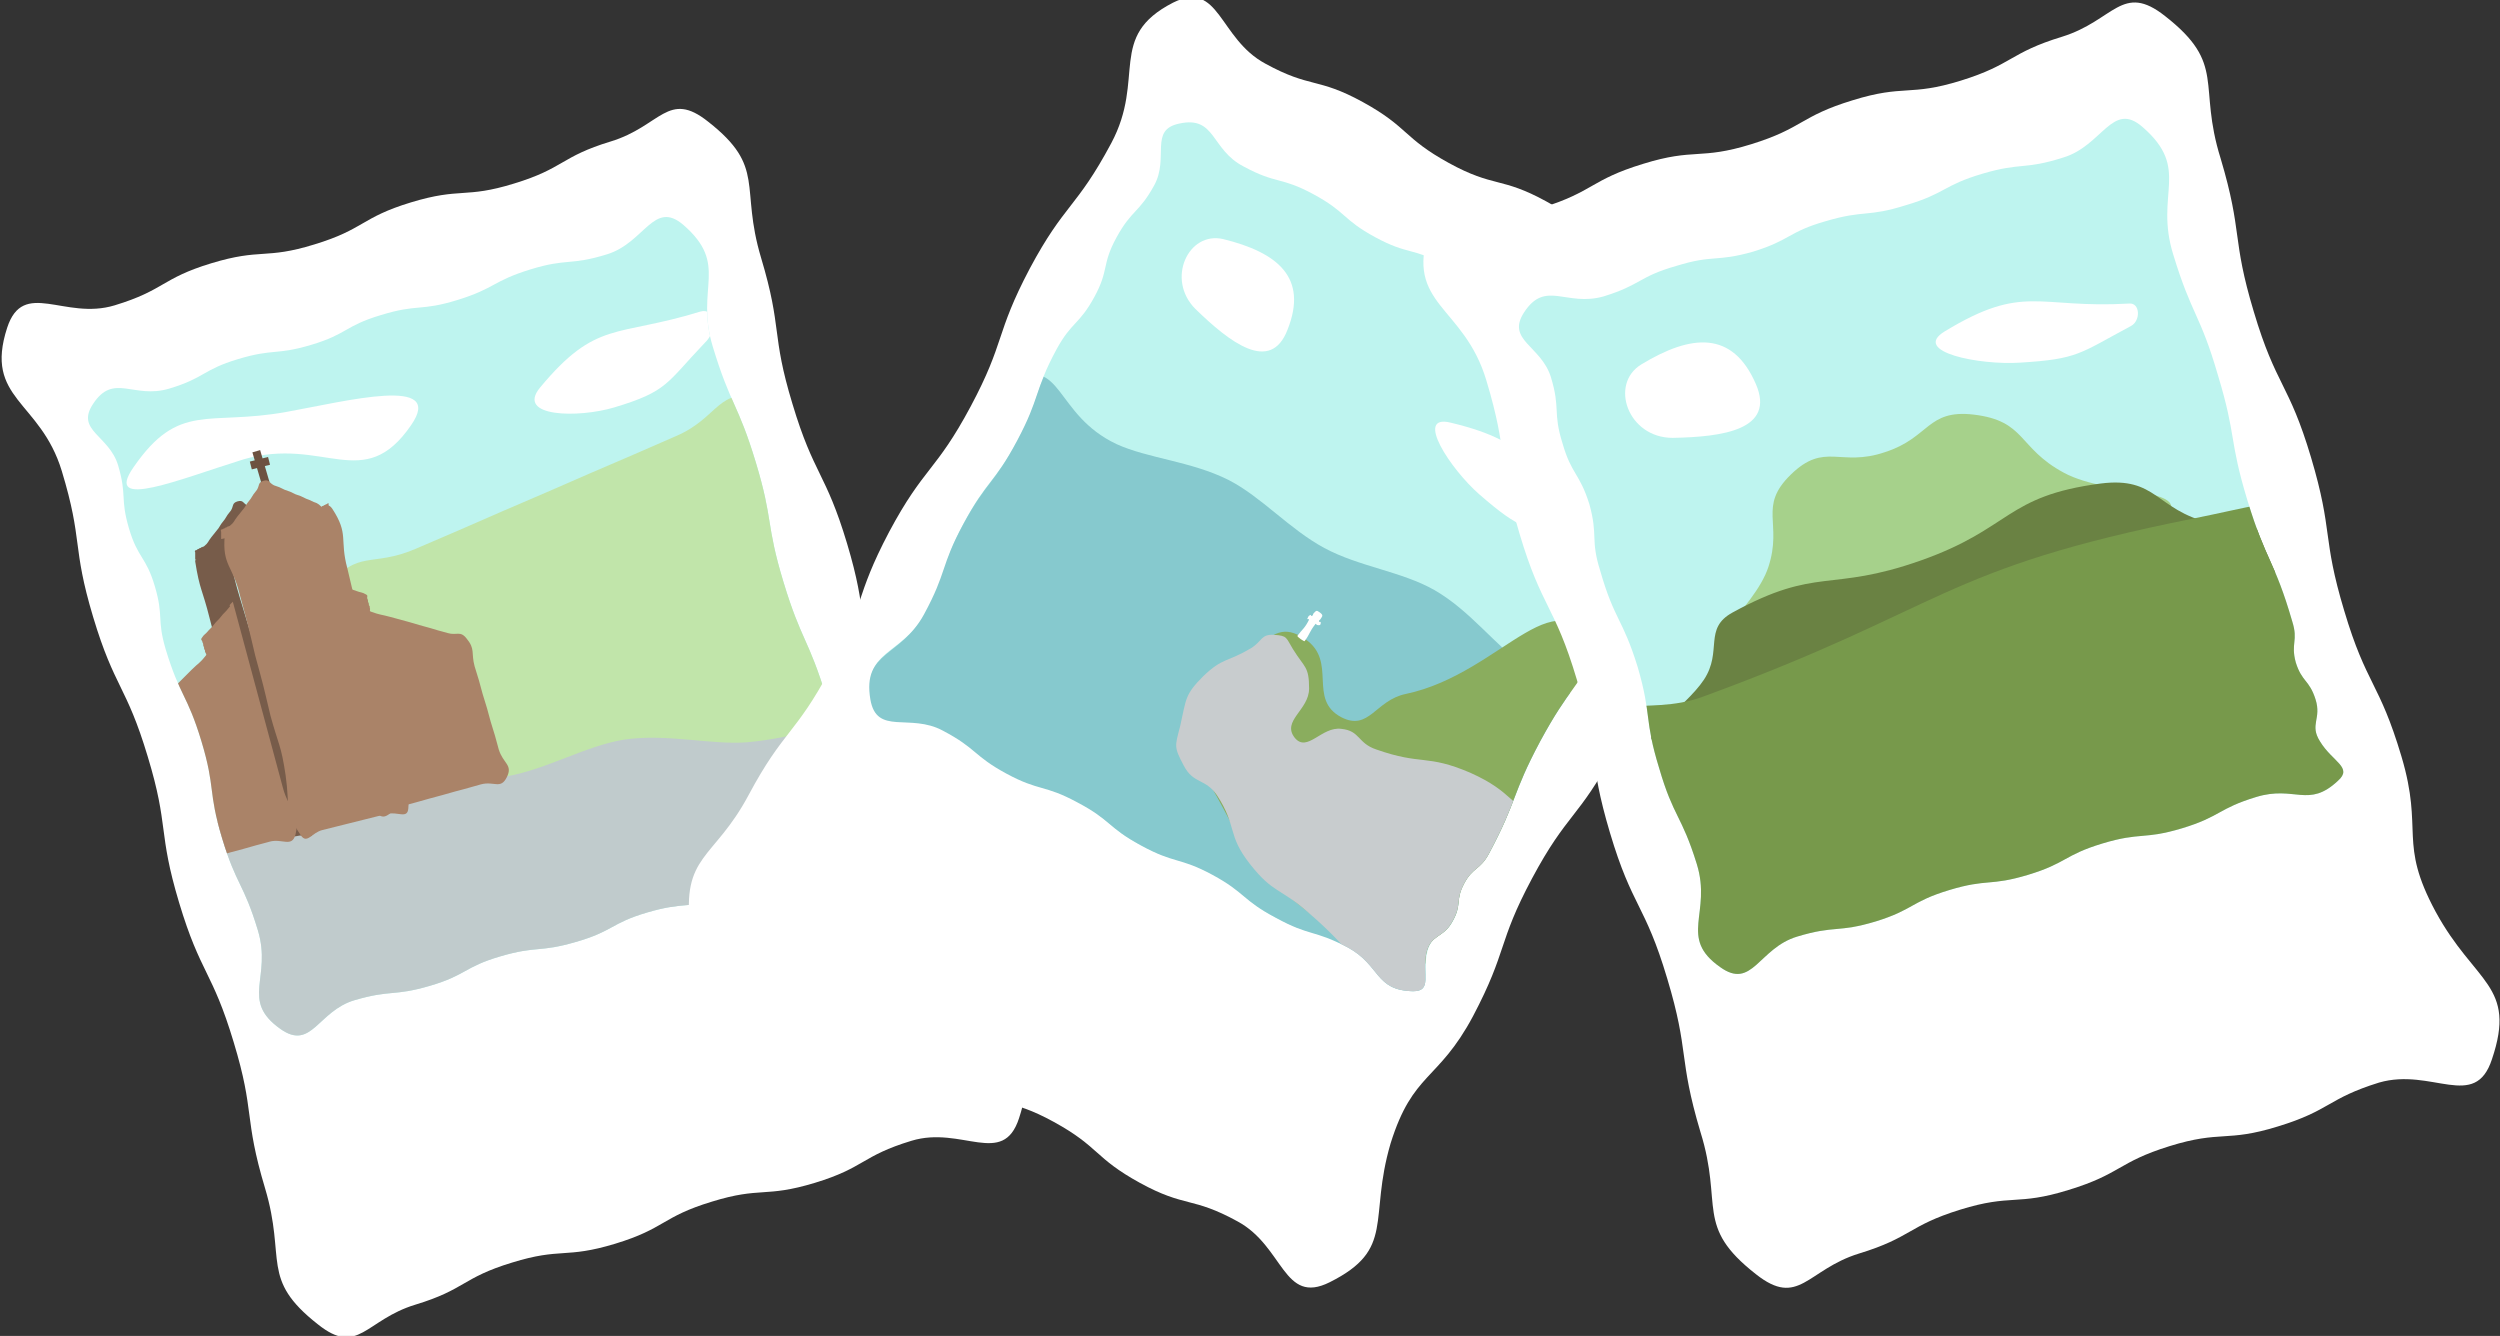
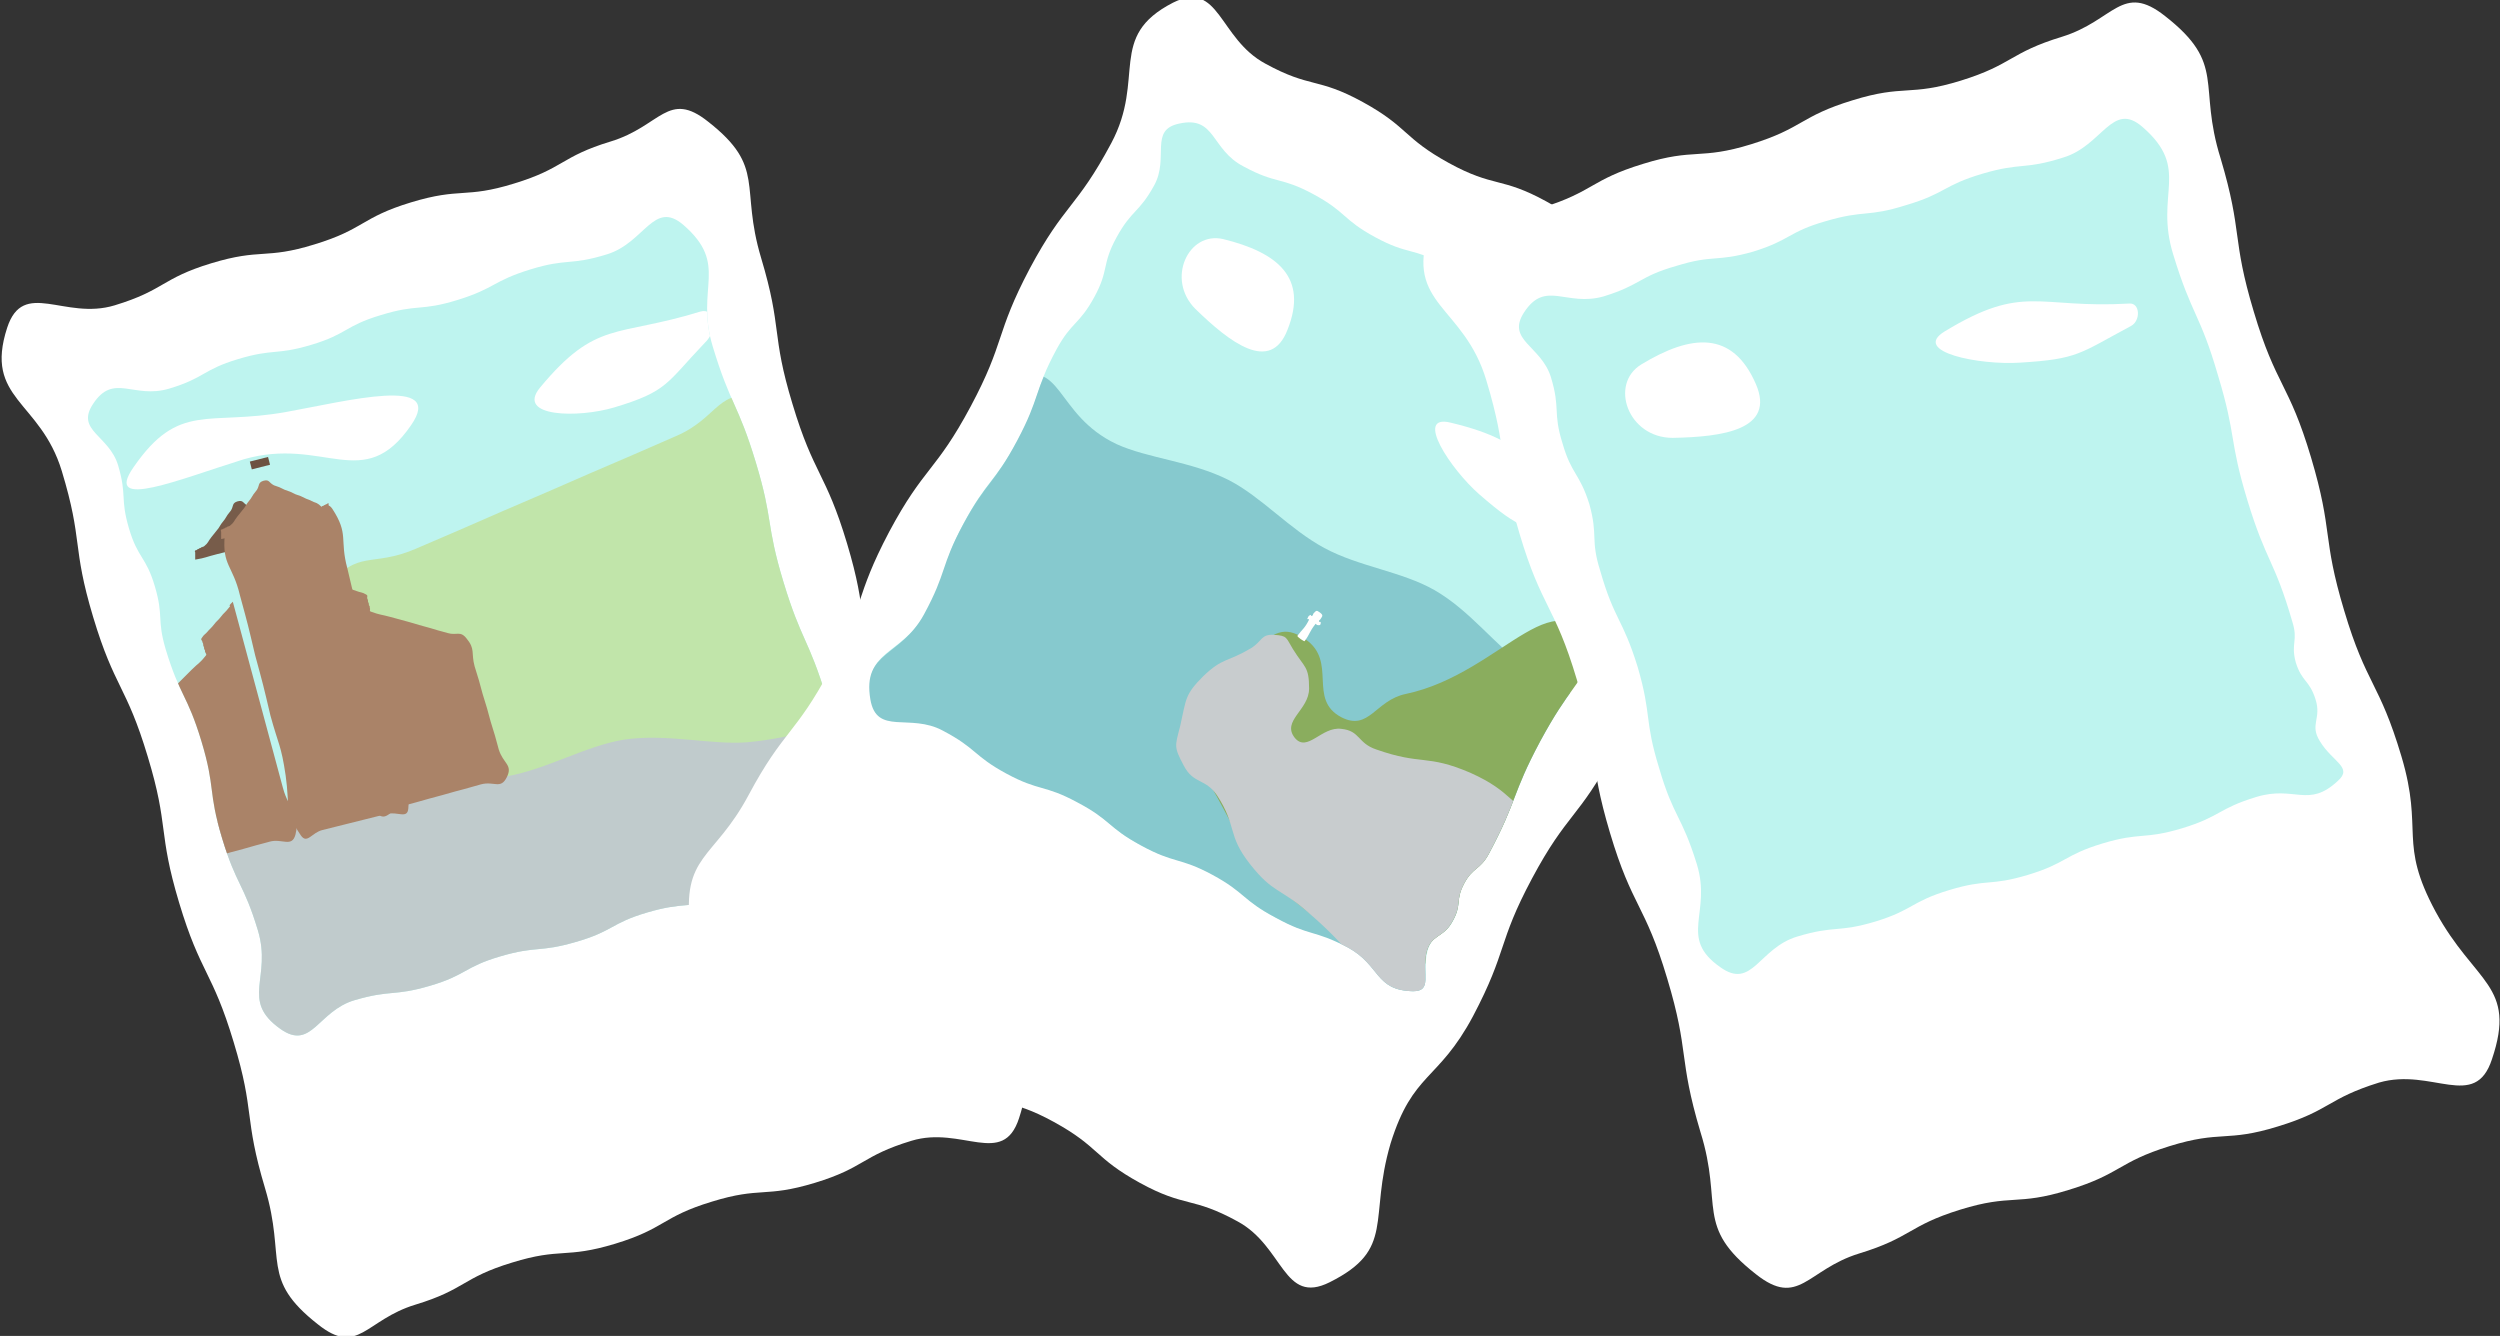
<svg xmlns="http://www.w3.org/2000/svg" xmlns:xlink="http://www.w3.org/1999/xlink" version="1.1" id="レイヤー_1" x="0px" y="0px" width="279.2px" height="149.2px" viewBox="0 0 279.2 149.2" style="enable-background:new 0 0 279.2 149.2;" xml:space="preserve">
  <rect x="0" y="0" width="279.2" height="149.2" fill="#333333" stroke="none" />
  <style type="text/css">
	.st0{fill:#FFFFFF;}
	.st1{fill:#BEF4EF;}
	.st2{clip-path:url(#SVGID_00000164473763865858778810000016755114980162509756_);}
	.st3{fill:#C1E5AA;}
	.st4{fill:#C0CBCC;}
	.st5{fill:#6D5241;}
	.st6{fill:#AA8368;}
	.st7{fill:#775C4A;}
	.st8{clip-path:url(#SVGID_00000171693577559652458200000008878400021776706213_);}
	.st9{fill:#86C9CE;}
	.st10{fill:#8AAD5E;}
	.st11{fill:#C8CCCE;}
	.st12{clip-path:url(#SVGID_00000082334787642415594820000011211974493163431820_);}
	.st13{fill:#A6D18B;}
	.st14{fill:#6A8243;}
	.st15{fill:#77994B;}
</style>
  <g>
    <g>
      <path class="st0" d="M113.8,124.9c-1.8,5.5-6.4,0.8-12,2.5c-5.6,1.7-5.2,3-10.8,4.7c-5.6,1.7-6,0.4-11.5,2.1    c-5.6,1.7-5.2,3-10.8,4.7c-5.6,1.7-6,0.4-11.5,2.1c-5.6,1.7-5.2,3-10.8,4.7s-6.4,5.8-10.9,2.2c-6.5-5.1-3.5-7.2-5.9-15.2    c-2.4-8-1.1-8.4-3.5-16.3c-2.4-8-3.7-7.6-6.1-15.6c-2.4-8-1.1-8.4-3.5-16.3c-2.4-8-3.7-7.6-6.1-15.6c-2.4-8-1.1-8.4-3.5-16.3    s-8.7-8-6.1-16c1.8-5.5,6.4-0.8,12-2.5c5.6-1.7,5.2-3,10.8-4.7c5.6-1.7,6-0.4,11.5-2.1c5.6-1.7,5.2-3,10.8-4.7    c5.6-1.7,6-0.4,11.5-2.1c5.6-1.7,5.2-3,10.8-4.7c5.6-1.7,6.4-5.8,10.9-2.2c6.5,5.1,3.5,7.2,5.9,15.2c2.4,8,1.1,8.4,3.5,16.3    c2.4,8,3.7,7.6,6.1,15.6c2.4,8,1.1,8.4,3.5,16.3c2.4,8,3.7,7.6,6.1,15.6c2.4,8-0.3,9.1,3.6,16.5C111.9,117,116.4,117,113.8,124.9z    " />
    </g>
    <g>
      <path class="st1" d="M97.4,95.3c-3.1,3-4.5,0.5-8.6,1.7c-4.1,1.2-3.8,2.1-8,3.3c-4.1,1.2-4.4,0.4-8.5,1.6c-4.1,1.2-3.8,2.1-8,3.3    c-4.1,1.2-4.3,0.4-8.4,1.6c-4.1,1.2-3.8,2.1-7.9,3.3c-4.1,1.2-4.3,0.4-8.4,1.6c-4.1,1.2-4.8,5.7-8.3,3.2c-4.5-3.2-0.9-5.7-2.5-11    c-1.6-5.3-2.4-5-4-10.3c-1.6-5.3-0.7-5.5-2.3-10.8c-1.6-5.3-2.4-5-4-10.3c-1-3.4-0.2-3.6-1.2-7c-1-3.4-1.9-3.1-2.9-6.5    c-1-3.4-0.2-3.6-1.2-7c-1-3.4-4.8-3.9-2.8-6.9c2.3-3.5,4.5-0.5,8.5-1.7c4-1.2,3.7-2.1,7.7-3.3c4-1.2,4.2-0.4,8.2-1.6    s3.7-2.1,7.7-3.3c4.2-1.3,4.4-0.4,8.6-1.7c4.2-1.3,3.9-2.1,8.1-3.4c4.2-1.3,4.4-0.4,8.6-1.7c4.2-1.3,5.2-6.1,8.5-3.3    c5.2,4.5,1.3,7,3.3,13.6c2,6.6,2.8,6.3,4.8,12.9c2,6.6,1.1,6.8,3.1,13.4c2,6.6,2.8,6.3,4.8,12.9c0.6,2.1-0.2,2.3,0.4,4.4    c0.6,2.1,1.5,1.8,2.1,3.9c0.6,2.1-0.7,2.7,0.5,4.5C96.8,93.3,98.9,93.8,97.4,95.3z" />
    </g>
    <g>
      <defs>
        <path id="SVGID_1_" d="M97.4,95.3c-3.1,3-4.5,0.5-8.6,1.7c-4.1,1.2-3.8,2.1-8,3.3c-4.1,1.2-4.4,0.4-8.5,1.6     c-4.1,1.2-3.8,2.1-8,3.3c-4.1,1.2-4.3,0.4-8.4,1.6c-4.1,1.2-3.8,2.1-7.9,3.3c-4.1,1.2-4.3,0.4-8.4,1.6c-4.1,1.2-4.8,5.7-8.3,3.2     c-4.5-3.2-0.9-5.7-2.5-11c-1.6-5.3-2.4-5-4-10.3c-1.6-5.3-0.7-5.5-2.3-10.8c-1.6-5.3-2.4-5-4-10.3c-1-3.4-0.2-3.6-1.2-7     c-1-3.4-1.9-3.1-2.9-6.5c-1-3.4-0.2-3.6-1.2-7c-1-3.4-4.8-3.9-2.8-6.9c2.3-3.5,4.5-0.5,8.5-1.7c4-1.2,3.7-2.1,7.7-3.3     c4-1.2,4.2-0.4,8.2-1.6s3.7-2.1,7.7-3.3c4.2-1.3,4.4-0.4,8.6-1.7c4.2-1.3,3.9-2.1,8.1-3.4c4.2-1.3,4.4-0.4,8.6-1.7     c4.2-1.3,5.2-6.1,8.5-3.3c5.2,4.5,1.3,7,3.3,13.6c2,6.6,2.8,6.3,4.8,12.9c2,6.6,1.1,6.8,3.1,13.4c2,6.6,2.8,6.3,4.8,12.9     c0.6,2.1-0.2,2.3,0.4,4.4c0.6,2.1,1.5,1.8,2.1,3.9c0.6,2.1-0.7,2.7,0.5,4.5C96.8,93.3,98.9,93.8,97.4,95.3z" />
      </defs>
      <clipPath id="SVGID_00000062185705451456286260000007772417032286591395_">
        <use xlink:href="#SVGID_1_" style="overflow:visible;" />
      </clipPath>
      <g style="clip-path:url(#SVGID_00000062185705451456286260000007772417032286591395_);">
        <path class="st3" d="M85.2,44.5c-5.1-1.4-4.8,2.1-9.7,4.2c-4.8,2.1-4.8,2.1-9.7,4.2C61,55,61,55,56.1,57.1     c-4.8,2.1-4.8,2.1-9.7,4.2s-6.5,0-9.7,4.2c-1.7,2.2,1.3,2.5,2.6,4.9c1.3,2.5,1.3,2.5,2.6,4.9c1.3,2.5,1.3,2.5,2.6,4.9     c1.3,2.5,1.3,2.5,2.6,4.9c1.3,2.5-0.1,4.2,2.6,4.9c5.4,1.5,5.6-0.6,11.2-1.2c5.6-0.6,5.6-0.6,11.2-1.2c5.6-0.6,5.6-0.6,11.2-1.2     c5.6-0.6,5.6-0.6,11.2-1.2c5.6-0.6,7.7,3.3,11.2-1.2c2.7-3.5-2.1-4-4.1-7.9c-2.1-4-2.1-4-4.1-7.9c-2.1-4-2.1-4-4.1-7.9     c-2.1-4-3-3.6-4.1-7.9C88.1,47.8,89.5,45.7,85.2,44.5z" />
      </g>
      <g style="clip-path:url(#SVGID_00000062185705451456286260000007772417032286591395_);">
        <path class="st4" d="M15.5,93.5c1.7-6.6,6.5,0,14.4-1.7c3.9-0.8,8.1-3.6,13-4.6c4.3-0.8,9.2,0.2,13.7-0.5     c4.5-0.8,8.8-3.4,13.1-4.1c4.8-0.7,9.6,0.6,13.7,0.3c5.8-0.5,10.7-2.6,13.7-2.1c1.3,0.2,2,2.4,2.9,2.7c1.3,0.4,3.1-0.8,4-0.3     c1.1,0.7,0.6,2.9,1.2,3.8c0.7,1,2.8,1.5,3,2.6c0.2,1.2-1.9,2.3-2.1,3.4c-0.4,1.9,0.7,3.2,0.7,3.2c0.6,1.8-1.2,2.4-0.6,4.2     c0.6,1.8,2.4,1.2,3.1,3c0.6,1.8-1.2,2.4-0.6,4.2c0.6,1.8,2.4,1.2,3.1,3c0.6,1.8-1.2,2.4-0.6,4.2s4.3,3.1,2.7,4.1     c-5.8,3.7-7.4,0.2-14,2.2c-6.6,2-6,3.8-12.6,5.8c-6.6,2-7.1,0.1-13.7,2.1c-6.6,2-6,3.8-12.6,5.8c-6.6,2-7.1,0.1-13.7,2.1     c-6.6,2-6.5,7.5-13.1,5.8c-4.1-1-0.3-5.3-1.8-9.3c-1.5-4-3.3-3.3-4.8-7.3c-1.5-4,0.3-4.7-1.1-8.7c-1.5-4-3.3-3.3-4.8-7.3     c-1.5-4,1.1-5.3-1.2-8.9C17.6,97.2,14.4,97.6,15.5,93.5z" />
      </g>
      <g style="clip-path:url(#SVGID_00000062185705451456286260000007772417032286591395_);">
        <path class="st0" d="M14.9,52.2c5.1-7.4,8.3-4.6,17.1-6.2c6.7-1.2,17.8-4.1,13.9,1.5c-5.3,7.7-9.7,1.2-18.7,3.8     C20.1,53.5,11.5,57.1,14.9,52.2z" />
      </g>
      <g style="clip-path:url(#SVGID_00000062185705451456286260000007772417032286591395_);">
        <path class="st0" d="M78.2,34.8c-9.4,2.9-11.6,0.9-17.9,8.5c-2.7,3.3,4.3,3.4,8.3,2.2c6-1.8,5.8-2.7,10.1-7.2     C80.2,36.9,79.9,34.3,78.2,34.8z" />
      </g>
      <g style="clip-path:url(#SVGID_00000062185705451456286260000007772417032286591395_);">
-         <rect x="28.7" y="50.3" transform="matrix(0.96 -0.281 0.281 0.96 -13.498 10.296)" class="st5" width="0.9" height="3.7" />
-       </g>
+         </g>
      <g style="clip-path:url(#SVGID_00000062185705451456286260000007772417032286591395_);">
        <rect x="28" y="51.3" transform="matrix(0.969 -0.246 0.246 0.969 -11.852 8.727)" class="st5" width="2.1" height="0.9" />
      </g>
      <g style="clip-path:url(#SVGID_00000062185705451456286260000007772417032286591395_);">
        <g>
          <g>
            <path class="st6" d="M35.1,64.8c0.7,2.6,0.7,2.6,1.4,5.2c0.7,2.6,0.7,2.6,1.4,5.2c0.7,2.6,0.7,2.6,1.4,5.2       c0.7,2.6,0.7,2.6,1.4,5.2c0.7,2.6-0.5,3.3,1.4,5.2c1,1.1,1.5-0.4,2.9-0.8c1.5-0.4,1.5-0.4,2.9-0.8c1.5-0.4,1.5-0.4,2.9-0.8       c1.5-0.4,1.5-0.4,2.9-0.8c1.5-0.4,2.2,0.6,2.9-0.8c0.7-1.4-0.4-1.5-0.9-3.1c-0.4-1.5-0.4-1.5-0.9-3.1c-0.4-1.5-0.4-1.5-0.9-3.1       c-0.4-1.5-0.4-1.5-0.9-3.1c-0.4-1.5,0.1-1.9-0.9-3.1c-0.7-0.9-1.1-0.3-2.1-0.6c-1.1-0.3-1.1-0.3-2.1-0.6       c-1.1-0.3-1.1-0.3-2.1-0.6c-1.1-0.3-1.1-0.3-2.2-0.6c-1.1-0.3-1.1-0.2-2.2-0.6c-0.2-0.1,0-0.2-0.1-0.4c0-0.2,0-0.2-0.1-0.3       c0-0.2,0-0.2-0.1-0.4c0-0.2,0-0.2-0.1-0.4c0-0.2,0.1-0.3-0.1-0.4c-0.5-0.3-0.6-0.2-1.1-0.4c-0.6-0.2-0.6-0.2-1.1-0.4       c-0.6-0.2-0.6-0.2-1.1-0.4c-0.6-0.2-0.6-0.2-1.1-0.4C35.7,65,35.7,65,35.1,64.8" />
          </g>
        </g>
        <g>
          <g>
            <path class="st7" d="M32.5,58.5c-0.6-0.2-0.6-0.3-1.2-0.5c-0.6-0.3-0.6-0.3-1.2-0.5c-0.6-0.3-0.6-0.3-1.2-0.5       c-0.6-0.3-0.6-0.3-1.2-0.5c-0.6-0.3-0.5-0.7-1.2-0.5c-0.6,0.2-0.4,0.5-0.7,1c-0.4,0.5-0.4,0.5-0.7,1c-0.4,0.5-0.4,0.5-0.7,1       c-0.4,0.5-0.4,0.5-0.8,1s-0.3,0.6-0.8,1c-0.1,0.1-0.1,0-0.2,0.1c-0.1,0-0.1,0-0.2,0.1c-0.1,0-0.1,0-0.2,0.1       c-0.1,0-0.1,0-0.2,0.1s-0.2,0-0.2,0.1c-0.1,0.1,0,0.1,0,0.2c0,0.1,0,0.1,0,0.2c0,0.1,0,0.1,0,0.2c0,0.1,0,0.1,0,0.2       c0,0.1,0,0.2,0,0.2c1.2-0.2,1.2-0.3,2.4-0.6c1.2-0.3,1.2-0.3,2.4-0.6c1.2-0.3,1.2-0.3,2.4-0.6c1.2-0.3,1.2-0.3,2.4-0.6       c1.2-0.3,1.2-0.2,2.4-0.6c0.1,0,0-0.1,0-0.2c0-0.1,0-0.1,0-0.2c0-0.1,0-0.1,0-0.2c0-0.1,0-0.1,0-0.2c0-0.1,0-0.1,0-0.2       c-0.1,0-0.1,0-0.2,0.1c-0.1,0-0.1,0-0.2,0.1c-0.1,0-0.1,0-0.2,0.1c-0.1,0-0.1,0-0.2,0.1C32.7,58.5,32.7,58.6,32.5,58.5z" />
          </g>
        </g>
        <g>
          <g>
-             <path class="st7" d="M30.3,93.7c0.2,0.4,0.5-0.1,0.9-0.1c0.5-0.1,0.5-0.1,0.9-0.1c0.5-0.1,0.5-0.1,0.9-0.1       c0.5-0.1,0.5-0.1,0.9-0.1c0.5-0.1,1,0.3,0.9-0.1c-0.5-3.4-1-3.3-2-6.6c-1-3.3-1-3.3-2-6.6c-1-3.3-1-3.3-2-6.6       c-1-3.3-1-3.3-2-6.6c-1-3.3-0.7-3.4-2-6.6c-0.1-0.3-0.3,0.2-0.6,0.5c-0.3,0.2-0.3,0.2-0.6,0.5c-0.3,0.2-0.3,0.2-0.6,0.5       c-0.3,0.2-0.3,0.2-0.6,0.5s-0.6,0.1-0.6,0.5c0.5,3.2,0.8,3.1,1.6,6.3c0.8,3.1,0.8,3.1,1.6,6.3c0.8,3.1,0.8,3.1,1.6,6.3       c0.8,3.1,1,3.1,1.6,6.3C29.3,90.5,29.1,90.7,30.3,93.7z" />
-           </g>
+             </g>
        </g>
        <g>
          <g>
            <path class="st6" d="M33.6,93.3c0.7,1,1.2-0.3,2.4-0.6c1.2-0.3,1.2-0.3,2.4-0.6c1.2-0.3,1.2-0.3,2.4-0.6       c1.2-0.3,1.2-0.3,2.4-0.6c1.2-0.3,2.3,0.6,2.4-0.6c0.3-3.4-0.9-3.3-1.7-6.7c-0.9-3.3-0.9-3.3-1.7-6.7c-0.9-3.3-0.9-3.3-1.7-6.7       c-0.9-3.3-0.9-3.3-1.7-6.7c-0.9-3.3,0.2-3.8-1.7-6.7c-0.7-1-1.2,0.3-2.4,0.6c-1.2,0.3-1.2,0.3-2.4,0.6       c-1.2,0.3-1.2,0.3-2.4,0.6c-1.2,0.3-1.2,0.3-2.4,0.6c-1.2,0.3-2.3-0.6-2.4,0.6c-0.3,3.4,0.9,3.3,1.7,6.7       c0.9,3.3,0.9,3.3,1.7,6.7c0.9,3.3,0.9,3.3,1.7,6.7c0.9,3.3,1.2,3.3,1.7,6.7C32.4,90.1,31.7,90.5,33.6,93.3z" />
          </g>
        </g>
        <g>
          <g>
            <path class="st6" d="M35.4,56.2c-0.6-0.2-0.6-0.3-1.2-0.5c-0.6-0.3-0.6-0.3-1.2-0.5c-0.6-0.3-0.6-0.3-1.2-0.5       c-0.6-0.3-0.6-0.3-1.2-0.5c-0.6-0.3-0.5-0.7-1.2-0.5c-0.6,0.2-0.4,0.5-0.7,1c-0.4,0.5-0.4,0.5-0.7,1c-0.4,0.5-0.4,0.5-0.7,1       c-0.4,0.5-0.4,0.5-0.8,1c-0.4,0.5-0.3,0.6-0.8,1c-0.1,0.1-0.1,0-0.2,0.1c-0.1,0-0.1,0-0.2,0.1c-0.1,0-0.1,0-0.2,0.1       c-0.1,0-0.1,0-0.2,0.1c-0.1,0-0.2,0-0.2,0.1c-0.1,0.1,0,0.1,0,0.2c0,0.1,0,0.1,0,0.2c0,0.1,0,0.1,0,0.2c0,0.1,0,0.1,0,0.2       c0,0.1,0,0.2,0,0.2c1.2-0.2,1.2-0.3,2.4-0.6c1.2-0.3,1.2-0.3,2.4-0.6c1.2-0.3,1.2-0.3,2.4-0.6c1.2-0.3,1.2-0.3,2.4-0.6       c1.2-0.3,1.2-0.2,2.4-0.6c0.1,0,0-0.1,0-0.2c0-0.1,0-0.1,0-0.2c0-0.1,0-0.1,0-0.2c0-0.1,0-0.1,0-0.2c0-0.1,0-0.1,0-0.2       c-0.1,0-0.1,0-0.2,0.1c-0.1,0-0.1,0-0.2,0.1c-0.1,0-0.1,0-0.2,0.1c-0.1,0-0.1,0-0.2,0.1C35.5,56.2,35.5,56.3,35.4,56.2z" />
          </g>
        </g>
        <g>
          <g>
            <path class="st6" d="M26,67.2c0.7,2.6,0.7,2.6,1.4,5.2c0.7,2.6,0.7,2.6,1.4,5.2c0.7,2.6,0.7,2.6,1.4,5.2       c0.7,2.6,0.7,2.6,1.4,5.2c0.7,2.6,2,2.6,1.4,5.2c-0.4,1.5-1.5,0.4-2.9,0.8c-1.5,0.4-1.5,0.4-2.9,0.8c-1.5,0.4-1.5,0.4-2.9,0.8       c-1.5,0.4-1.5,0.4-2.9,0.8s-1.7,1.6-2.9,0.8c-1.4-0.9-0.4-1.6-0.7-3.2c-0.4-1.6-0.4-1.6-0.7-3.2c-0.4-1.6-0.4-1.6-0.7-3.2       c-0.4-1.6-0.4-1.6-0.7-3.2c-0.4-1.6-1-1.6-0.7-3.2c0.2-1.1,0.8-0.8,1.6-1.6c0.8-0.8,0.8-0.8,1.6-1.6c0.8-0.8,0.8-0.8,1.6-1.6       c0.8-0.8,0.8-0.8,1.6-1.6s0.9-0.7,1.6-1.6c0.1-0.1,0-0.2-0.1-0.4c0-0.2,0-0.2-0.1-0.3c0-0.2,0-0.2-0.1-0.4c0-0.2,0-0.2-0.1-0.4       c0-0.2-0.2-0.2-0.1-0.4c0.3-0.5,0.4-0.4,0.8-0.9c0.4-0.4,0.4-0.4,0.8-0.9c0.4-0.4,0.4-0.4,0.8-0.9c0.4-0.4,0.4-0.4,0.8-0.9       C25.6,67.6,25.6,67.6,26,67.2" />
          </g>
        </g>
      </g>
    </g>
  </g>
  <g>
    <g>
      <path class="st0" d="M148.5,143.2c-5.2,2.6-5.1-4-10.3-6.8c-5.1-2.8-5.8-1.5-10.9-4.3c-5.1-2.8-4.5-4-9.6-6.8    c-5.1-2.8-5.8-1.5-10.9-4.3c-5.1-2.8-4.5-4-9.6-6.8c-5.1-2.8-5.8-1.5-10.9-4.3s-8.6-0.4-9.2-6.2c-1-8.3,2.6-7.6,6.5-14.9    c3.9-7.3,5.2-6.7,9.1-14c3.9-7.3,2.7-8,6.6-15.4c3.9-7.3,5.2-6.7,9.1-14c3.9-7.3,2.7-8,6.6-15.4c3.9-7.3,5.2-6.7,9.1-14    c3.9-7.3-0.5-11.9,6.9-15.7c5.2-2.6,5.1,4,10.3,6.8c5.1,2.8,5.8,1.5,10.9,4.3c5.1,2.8,4.5,4,9.6,6.8c5.1,2.8,5.8,1.5,10.9,4.3    c5.1,2.8,4.5,4,9.6,6.8c5.1,2.8,5.8,1.5,10.9,4.3c5.1,2.8,8.6,0.4,9.2,6.2c1,8.3-2.6,7.6-6.5,14.9c-3.9,7.3-5.2,6.7-9.1,14    c-3.9,7.3-2.7,8-6.6,15.4c-3.9,7.3-5.2,6.7-9.1,14c-3.9,7.3-2.7,8-6.6,15.4c-3.9,7.3-6.7,6.2-9.2,14.2    C152.8,136.2,155.9,139.5,148.5,143.2z" />
    </g>
    <g>
      <path class="st1" d="M157.8,110.7c-4.3-0.1-3.5-2.9-7.3-5c-3.8-2-4.2-1.2-8-3.2c-3.8-2-3.3-2.9-7.1-4.9c-3.8-2-4.2-1.2-8-3.2    c-3.7-2-3.3-2.8-7-4.9c-3.7-2-4.2-1.2-7.9-3.2c-3.7-2-3.3-2.8-7-4.9c-3.7-2-7.5,0.7-8.2-3.5c-0.9-5.4,3.5-4.7,6.1-9.5    c2.6-4.8,1.7-5.3,4.3-10.1c2.6-4.8,3.4-4.4,6-9.2s1.7-5.3,4.3-10.1c1.7-3.1,2.5-2.7,4.2-5.8c1.7-3.1,0.8-3.6,2.5-6.7    c1.7-3.1,2.5-2.7,4.2-5.8c1.7-3.1-0.6-6.2,2.8-6.9c4.1-0.9,3.5,2.9,7.2,4.8c3.7,2,4.1,1.1,7.8,3.1c3.7,2,3.2,2.8,6.9,4.8    s4.1,1.1,7.8,3.1c3.8,2.1,3.4,2.9,7.2,5c3.8,2.1,4.3,1.2,8.1,3.3c3.8,2.1,3.4,2.9,7.2,5c3.8,2.1,8.1-0.7,8.4,3.7    c0.5,6.8-4.1,5.9-7.4,11.9c-3.2,6-2.4,6.5-5.6,12.5c-3.2,6-4.1,5.6-7.3,11.6c-3.2,6-2.4,6.5-5.6,12.5c-1,1.9-1.9,1.5-2.9,3.4    c-1,1.9-0.2,2.4-1.2,4.3c-1,1.9-2.4,1.4-2.9,3.5C158.8,108.8,160,110.7,157.8,110.7z" />
    </g>
    <g>
      <defs>
        <path id="SVGID_00000162325958133056337070000014360723957168976776_" d="M157.8,110.7c-4.3-0.1-3.6-2.9-7.3-4.9     c-3.8-2-4.2-1.2-8-3.3c-3.8-2-3.4-2.8-7.1-4.8s-4.2-1.2-8-3.3c-3.7-2-3.3-2.8-7.1-4.8c-3.7-2-4.2-1.2-7.9-3.2     c-3.7-2-3.3-2.8-7.1-4.8c-3.7-2-7.4,0.6-8.1-3.5c-0.9-5.4,3.4-4.7,6-9.5c2.6-4.8,1.8-5.3,4.4-10.1c2.6-4.8,3.4-4.4,6-9.3     s1.8-5.3,4.4-10.1c1.7-3.1,2.5-2.7,4.1-5.8c1.7-3.1,0.9-3.5,2.5-6.6c1.7-3.1,2.5-2.7,4.1-5.8c1.7-3.1-0.6-6.1,2.9-6.9     c4.1-0.9,3.6,2.8,7.2,4.8c3.7,2,4.1,1.2,7.8,3.2c3.7,2,3.3,2.8,6.9,4.7s4.1,1.2,7.8,3.2c3.8,2.1,3.4,2.8,7.3,4.9     c3.8,2.1,4.3,1.3,8.1,3.3c3.8,2.1,3.4,2.8,7.3,4.9c3.8,2.1,8-0.7,8.3,3.7c0.5,6.8-4.1,5.9-7.3,11.9c-3.2,6-2.5,6.5-5.7,12.5     c-3.2,6-4,5.6-7.3,11.7c-3.2,6-2.5,6.5-5.7,12.5c-1,1.9-1.8,1.5-2.8,3.4c-1,1.9-0.2,2.3-1.3,4.2c-1,1.9-2.4,1.4-2.9,3.5     C158.8,108.8,160,110.7,157.8,110.7z" />
      </defs>
      <clipPath id="SVGID_00000013913447665573355660000001876878793104016008_">
        <use xlink:href="#SVGID_00000162325958133056337070000014360723957168976776_" style="overflow:visible;" />
      </clipPath>
      <g style="clip-path:url(#SVGID_00000013913447665573355660000001876878793104016008_);">
        <path class="st9" d="M112.9,42.5c5.8-2.9,4.8,3.8,11.8,7.1c3.5,1.6,8.3,1.9,12.5,4c3.7,1.9,6.8,5.5,10.7,7.6     c3.9,2.1,8.6,2.6,12.3,4.7c4,2.3,6.8,6.2,10.1,8.5c4.5,3.1,9.3,4.8,11.1,7.2c0.8,1.2-0.1,3.2,0.3,4.2c0.6,1.3,2.7,2.1,2.8,3.2     c0.1,1.4-1.8,2.4-2.3,3.5c-0.5,1.2,0.3,3.2-0.5,4.1c-0.9,1-3.1,0.4-4.1,1c-1.8,1.1-1,1.5-2.3,3c-1.2,1.5-2.4,0.7-3.2,2.4     c-0.8,1.7,0.8,2.5,0,4.2c-0.8,1.7-2.5,0.9-3.3,2.6c-0.8,1.7,0.8,2.5,0,4.2c-0.8,1.7-2.5,0.9-3.3,2.6c-0.8,1.7,0.8,5.1-1.1,4.7     c-6.7-1.5-5.4-5-11.4-8.2c-6-3.3-6.9-1.7-13-4.9c-6-3.3-5.2-4.9-11.2-8.2c-6-3.3-6.9-1.7-13-4.9c-6-3.3-5.2-4.9-11.2-8.2     c-6-3.3-9.5,0.5-13.3-5.2c-2-3,3.3-3.2,5.1-6.4c1.8-3.2,0.2-4.1,2-7.2c1.8-3.2,3.4-2.3,5.2-5.4c1.8-3.2,0.2-4.1,2-7.2     c1.8-3.2,4.2-2.1,5.2-5.6C111.8,46,109.7,44.2,112.9,42.5z" />
      </g>
      <g style="clip-path:url(#SVGID_00000013913447665573355660000001876878793104016008_);">
        <g>
          <path class="st10" d="M178.3,73.6C174.4,63,168,75.2,157,77.5c-3.4,0.7-4.1,4.2-7.2,2.6c-3.8-2-0.4-6.2-4-8.7      c-2.5-1.7-3.5-0.6-6,1.1c-4.1,2.9-4.9,2.8-6.7,7.5c-1.1,3-0.4,3.5,1.2,6.2c5,8.3,4,9.6,11.6,15.5c9.1,7.2,11.9,3.2,21.2,10.1      c3.8,2.9,2.1,12.2,5.8,9.1C191.5,105.3,186.4,95.9,178.3,73.6z" />
        </g>
        <g>
          <path class="st11" d="M131.8,81.1c-0.6,2.3-0.7,2.3,0.4,4.4c1.1,2.1,2.4,1.4,3.7,3.3c2.3,3.5,1.1,4.4,3.7,7.7s3.3,2.6,6.5,5.4      c5,4.3,4.3,5.1,9.8,8.7c5.5,3.6,6.5,2.1,11.9,5.7c3,2,2,3.5,5,5.5c3,2,3.6,5.5,5.8,2.6c4.3-5.4,2.4-6.2,3.2-13s0.9-6.8-0.2-13.6      c-0.4-2.6-0.8-2.4-3-4c-2.2-1.5-3-0.2-5.4-1.5c-4.8-2.4-4.1-3.8-9-6c-4.9-2.1-5.4-0.8-10.5-2.6c-2.1-0.7-1.8-2.1-3.9-2.3      c-2.2-0.3-3.8,2.7-5.2,1c-1.5-1.9,1.6-3.1,1.6-5.5c0-2.5-0.5-2.3-1.8-4.4c-0.8-1.3-0.6-1.5-2.1-1.6s-1.3,0.7-2.6,1.5      c-2.7,1.6-3.1,1-5.3,3.1C132.3,77.6,132.5,78,131.8,81.1z" />
        </g>
        <g>
          <path class="st0" d="M147.5,69.5c0-0.1-0.2,0-0.2-0.1c0-0.2,0.1-0.1,0.2-0.3c0.2-0.3,0.3-0.4-0.1-0.7c-0.4-0.3-0.4-0.2-0.7,0.1      c-0.1,0.1,0,0.2-0.2,0.3c-0.1,0-0.1-0.2-0.2-0.1c-0.2,0.1-0.2,0.2-0.3,0.4c0,0.1,0.2,0,0.2,0.1c-0.5,1-0.7,1-1.3,1.8      c-0.1,0.1,0.8,0.7,0.8,0.6c0.6-0.8,0.5-1,1.2-1.9c0.1-0.1,0.1,0.1,0.2,0.1C147.5,69.9,147.5,69.7,147.5,69.5z" />
        </g>
      </g>
    </g>
    <g>
      <path class="st0" d="M136.6,26.7c6.1,1.5,9.5,4.3,7.2,10.1c-1.9,5-6.5,1.4-10.3-2.3C130.2,31.2,132.7,25.8,136.6,26.7z" />
    </g>
    <g>
      <path class="st0" d="M178,58.9c-7.4-6.5-6.4-9.4-16-11.7c-4.1-1,0,5.2,3.2,8c4.7,4.1,5.2,3.7,11.2,5.5C177.7,61,179,59.7,178,58.9    z" />
    </g>
  </g>
  <g>
    <g>
      <path class="st0" d="M278.3,118.3c-1.9,5.8-6.7,0.9-12.6,2.6c-5.8,1.8-5.4,3.1-11.3,4.9c-5.8,1.8-6.3,0.4-12.1,2.2    c-5.8,1.8-5.4,3.1-11.3,4.9c-5.8,1.8-6.3,0.4-12.1,2.2c-5.8,1.8-5.4,3.1-11.3,4.9c-5.8,1.8-6.7,6.1-11.5,2.3    c-6.9-5.4-3.6-7.6-6.2-15.9c-2.5-8.4-1.2-8.8-3.7-17.1c-2.5-8.4-3.9-7.9-6.4-16.3c-2.5-8.4-1.2-8.8-3.7-17.1    c-2.5-8.4-3.9-7.9-6.4-16.3c-2.5-8.4-1.2-8.8-3.7-17.1c-2.5-8.4-9.1-8.4-6.4-16.7c1.9-5.8,6.7-0.9,12.6-2.6    c5.8-1.8,5.4-3.1,11.3-4.9c5.8-1.8,6.3-0.4,12.1-2.2c5.8-1.8,5.4-3.1,11.3-4.9c5.8-1.8,6.3-0.4,12.1-2.2c5.8-1.8,5.4-3.1,11.3-4.9    c5.8-1.8,6.7-6.1,11.5-2.3c6.9,5.4,3.6,7.6,6.2,15.9c2.5,8.4,1.2,8.8,3.7,17.1c2.5,8.4,3.9,7.9,6.4,16.3c2.5,8.4,1.2,8.8,3.7,17.1    c2.5,8.4,3.9,7.9,6.4,16.3c2.5,8.4-0.4,9.5,3.8,17.3C276.4,109.9,281.1,110,278.3,118.3z" />
    </g>
    <g>
      <path class="st1" d="M261.1,87.2c-3.3,3.1-4.8,0.5-9.1,1.8c-4.3,1.3-4,2.2-8.3,3.5c-4.3,1.3-4.6,0.4-8.9,1.7    c-4.3,1.3-4,2.2-8.3,3.5c-4.3,1.3-4.5,0.4-8.8,1.7c-4.3,1.3-4,2.2-8.2,3.5c-4.3,1.3-4.5,0.4-8.8,1.7c-4.3,1.3-5,6-8.6,3.4    c-4.7-3.3-0.9-6-2.6-11.5c-1.7-5.5-2.6-5.2-4.2-10.7c-1.7-5.5-0.8-5.8-2.4-11.3c-1.7-5.5-2.6-5.2-4.2-10.8    c-1.1-3.5-0.2-3.8-1.2-7.4c-1.1-3.5-2-3.3-3-6.8c-1.1-3.5-0.2-3.8-1.3-7.4c-1.1-3.5-5-4.1-3-7.2c2.4-3.7,4.7-0.6,8.9-1.8    c4.2-1.3,3.9-2.2,8.1-3.4c4.2-1.3,4.4-0.4,8.6-1.6c4.2-1.3,3.9-2.2,8.1-3.4c4.4-1.3,4.6-0.4,9-1.8c4.4-1.3,4.1-2.2,8.5-3.5    c4.4-1.3,4.6-0.4,9-1.8c4.4-1.3,5.5-6.4,8.9-3.4c5.4,4.7,1.3,7.4,3.4,14.2c2.1,6.9,3,6.6,5,13.5c2.1,6.9,1.2,7.1,3.3,14    s3,6.6,5,13.5c0.7,2.2-0.2,2.4,0.4,4.6c0.7,2.2,1.5,1.9,2.2,4.1c0.7,2.2-0.7,2.8,0.5,4.7C260.5,85.1,262.8,85.7,261.1,87.2z" />
    </g>
    <g>
      <defs>
-         <path id="SVGID_00000083046854454766818890000002055069859182987944_" d="M261.1,87.2c-3.3,3.1-4.8,0.5-9.1,1.8     c-4.3,1.3-4,2.2-8.3,3.5c-4.3,1.3-4.6,0.4-8.9,1.7c-4.3,1.3-4,2.2-8.3,3.5c-4.3,1.3-4.5,0.4-8.8,1.7c-4.3,1.3-4,2.2-8.2,3.5     c-4.3,1.3-4.5,0.4-8.8,1.7c-4.3,1.3-5,6-8.6,3.4c-4.7-3.3-0.9-6-2.6-11.5c-1.7-5.5-2.6-5.2-4.2-10.7c-1.7-5.5-0.8-5.8-2.4-11.3     c-1.7-5.5-2.6-5.2-4.2-10.8c-1.1-3.5-0.2-3.8-1.2-7.4c-1.1-3.5-2-3.3-3-6.8c-1.1-3.5-0.2-3.8-1.3-7.4c-1.1-3.5-5-4.1-3-7.2     c2.4-3.7,4.7-0.6,8.9-1.8c4.2-1.3,3.9-2.2,8.1-3.4c4.2-1.3,4.4-0.4,8.6-1.6c4.2-1.3,3.9-2.2,8.1-3.4c4.4-1.3,4.6-0.4,9-1.8     c4.4-1.3,4.1-2.2,8.5-3.5c4.4-1.3,4.6-0.4,9-1.8c4.4-1.3,5.5-6.4,8.9-3.4c5.4,4.7,1.3,7.4,3.4,14.2c2.1,6.9,3,6.6,5,13.5     c2.1,6.9,1.2,7.1,3.3,14s3,6.6,5,13.5c0.7,2.2-0.2,2.4,0.4,4.6c0.7,2.2,1.5,1.9,2.2,4.1c0.7,2.2-0.7,2.8,0.5,4.7     C260.5,85.1,262.8,85.7,261.1,87.2z" />
-       </defs>
+         </defs>
      <clipPath id="SVGID_00000008853533880661413720000002850174830189090727_">
        <use xlink:href="#SVGID_00000083046854454766818890000002055069859182987944_" style="overflow:visible;" />
      </clipPath>
      <g style="clip-path:url(#SVGID_00000008853533880661413720000002850174830189090727_);">
        <path class="st13" d="M193.7,73.4c-5.1-0.6,2.2-5.2,3.8-10.1c1.6-4.9-1.2-6.7,2.5-10.3c3.8-3.7,5.5-0.8,10.5-2.5     c5-1.6,4.7-4.8,9.9-4.2c5.9,0.7,4.9,3.7,10.1,6.5c5.2,2.8,15.2,1.4,11,5.5c-8.9,8.7-13.1,1.3-24.3,6.7     C205.7,70.6,206.1,74.8,193.7,73.4z" />
      </g>
      <g style="clip-path:url(#SVGID_00000008853533880661413720000002850174830189090727_);">
        <path class="st14" d="M185.6,82.7c-3.8,0.5,2.6-3.6,4.7-6.8c2.1-3.2-0.1-5.7,3.2-7.5c9.5-5.2,10.8-2.2,21-5.8     c10.2-3.6,9.4-7.2,20.1-8.6c6.3-0.8,6.1,2.9,12.2,4.4c6.1,1.5,18.3-0.2,12.8,2.8c-16.8,9.3-19.5,2.9-37.5,9.4     C204,77.1,204.7,80.2,185.6,82.7z" />
      </g>
      <g style="clip-path:url(#SVGID_00000008853533880661413720000002850174830189090727_);">
-         <path class="st15" d="M176.9,83.4c0.6-6.8,6.9-3.2,13.3-5.6c27.3-10,26.3-14.2,54.8-19.9c11.9-2.4,14.7-4.3,23.7,3.8     c10.3,9.2,20.7,19.1,9.1,26.7c-39.8,25.9-44.4,20-91.6,25.6C169.6,116,175.4,99.7,176.9,83.4z" />
+         <path class="st15" d="M176.9,83.4c0.6-6.8,6.9-3.2,13.3-5.6c27.3-10,26.3-14.2,54.8-19.9c11.9-2.4,14.7-4.3,23.7,3.8     c10.3,9.2,20.7,19.1,9.1,26.7c-39.8,25.9-44.4,20-91.6,25.6z" />
      </g>
    </g>
    <g>
      <path class="st0" d="M183.3,40.7c5.6-3.4,10.2-3.8,12.8,2.2c2.2,5.1-3.7,5.9-9.3,6C181.8,48.9,179.7,42.9,183.3,40.7z" />
    </g>
    <g>
      <path class="st0" d="M237.8,33.9c-10.3,0.6-11.7-2.3-20.6,3.1c-3.8,2.3,3.9,3.8,8.4,3.5c6.5-0.4,6.6-1,12.4-4.1    C239.1,35.8,239,33.8,237.8,33.9z" />
    </g>
  </g>
</svg>